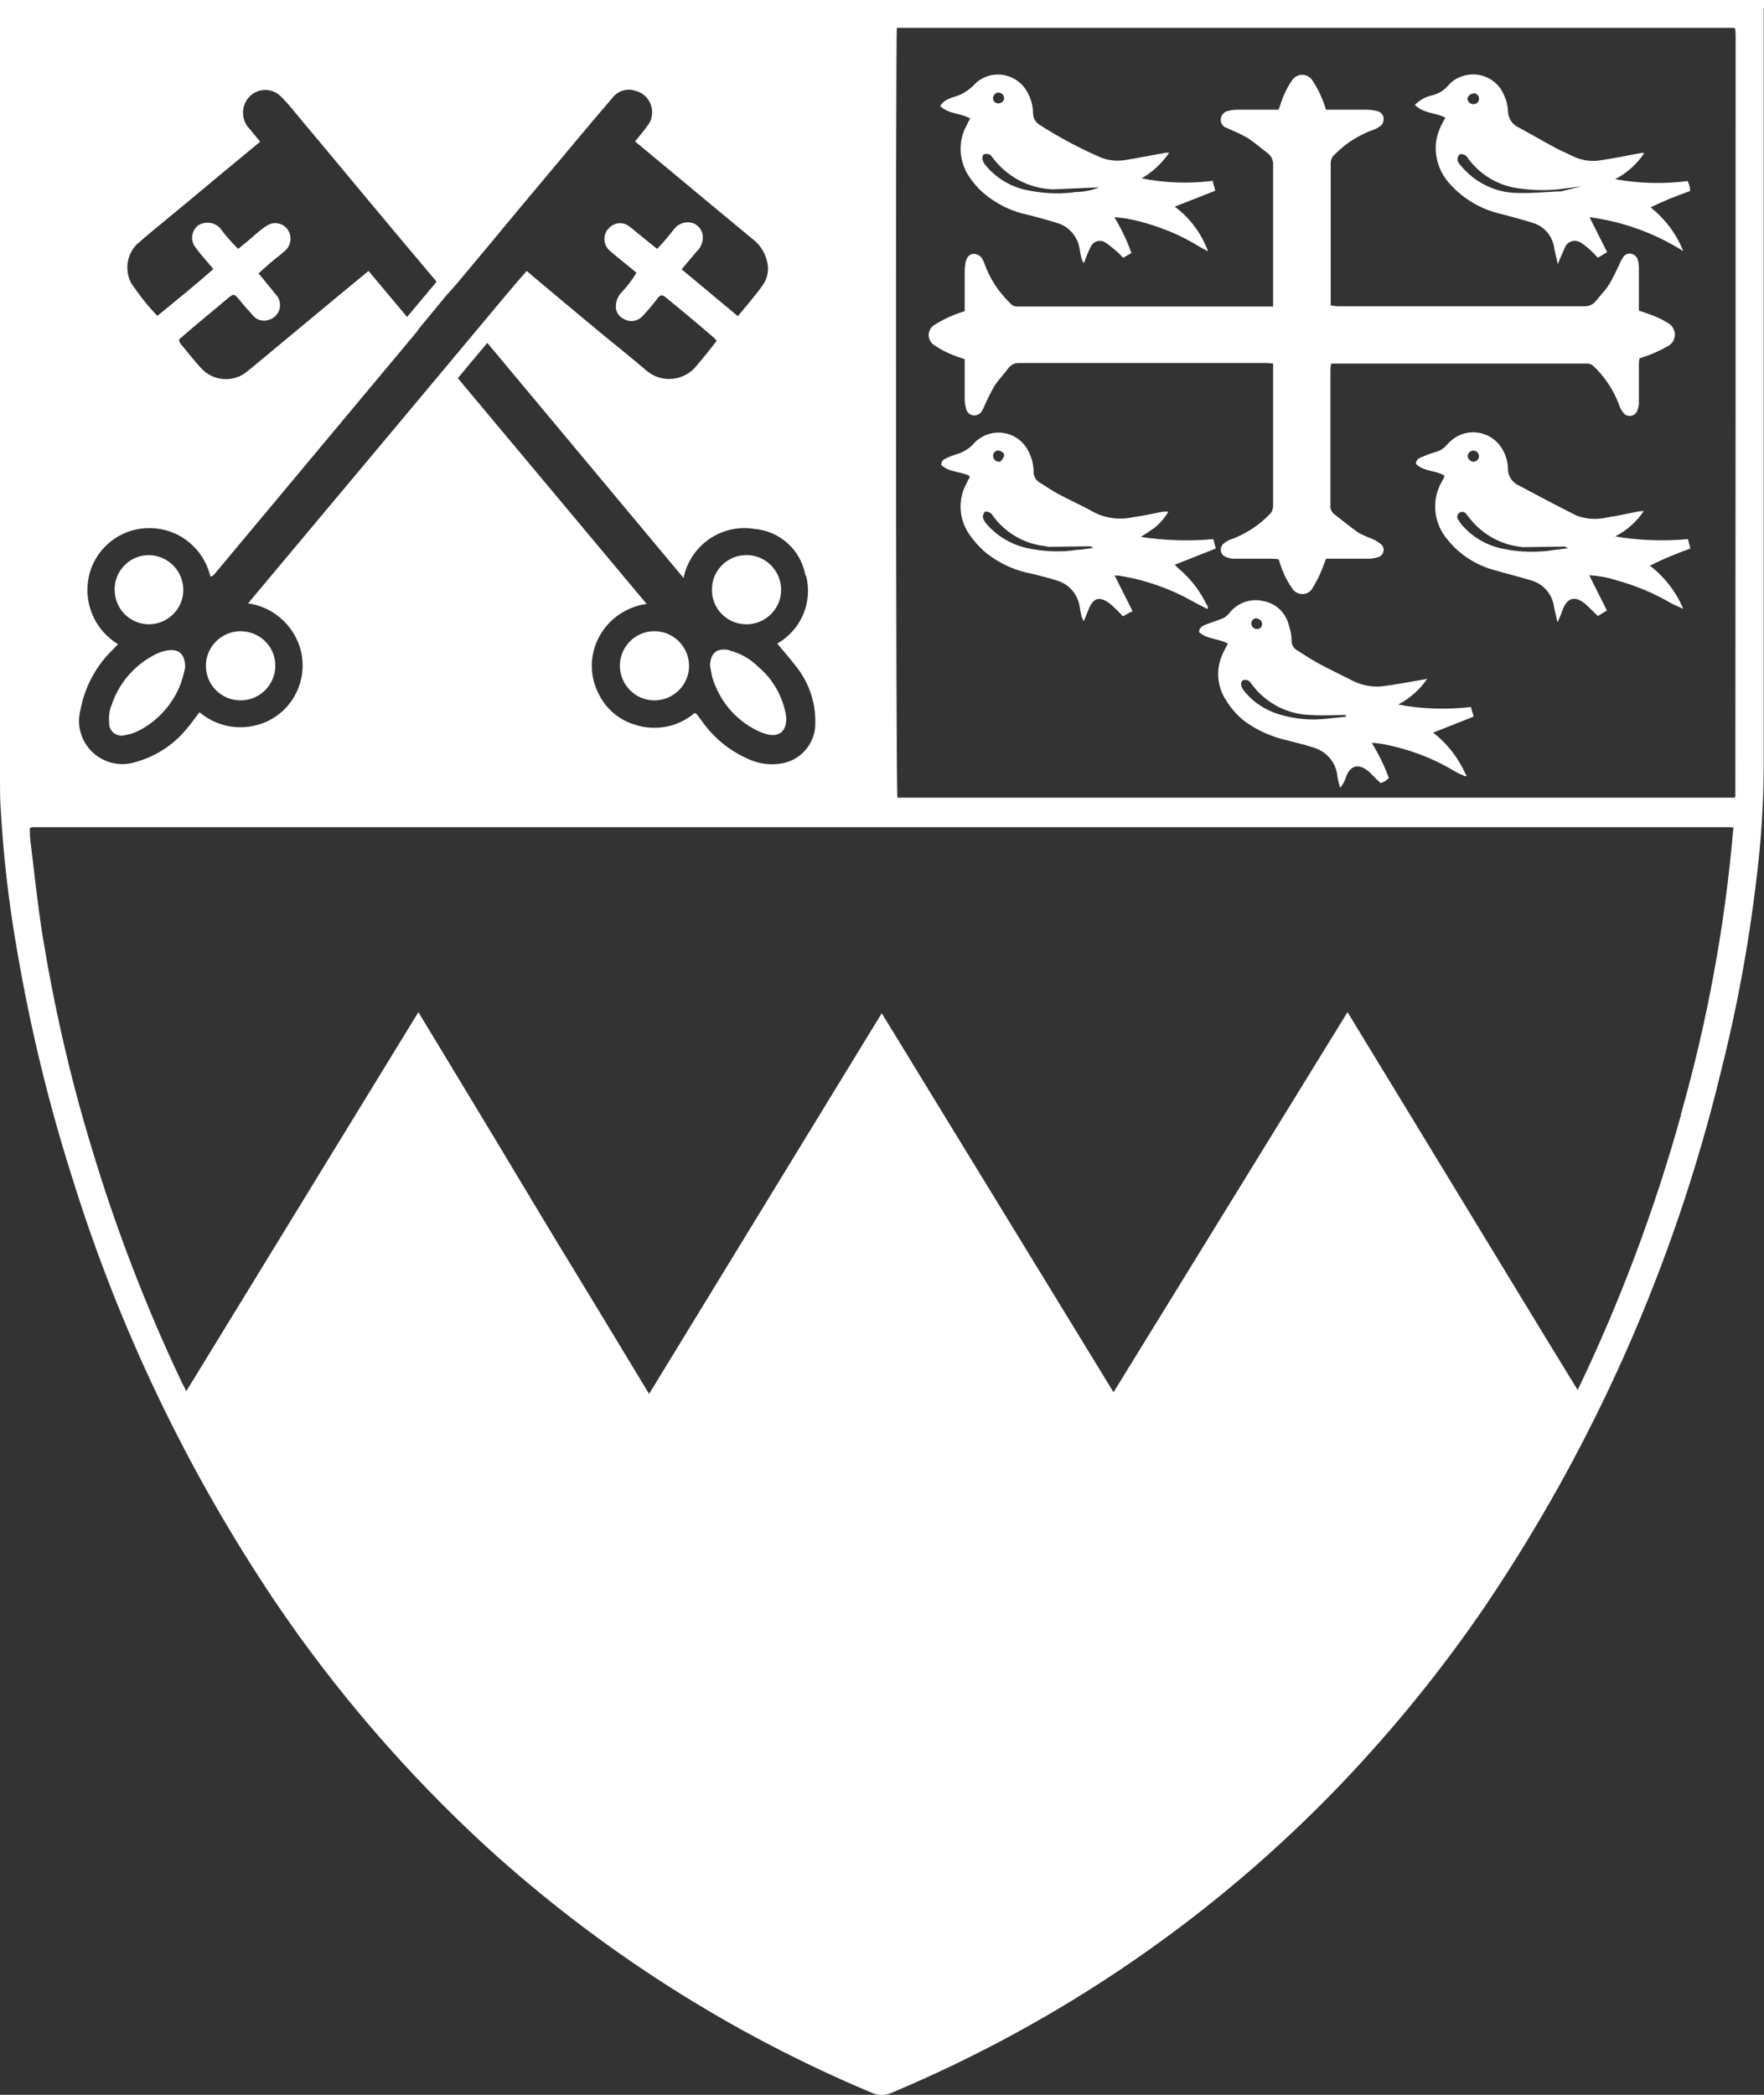
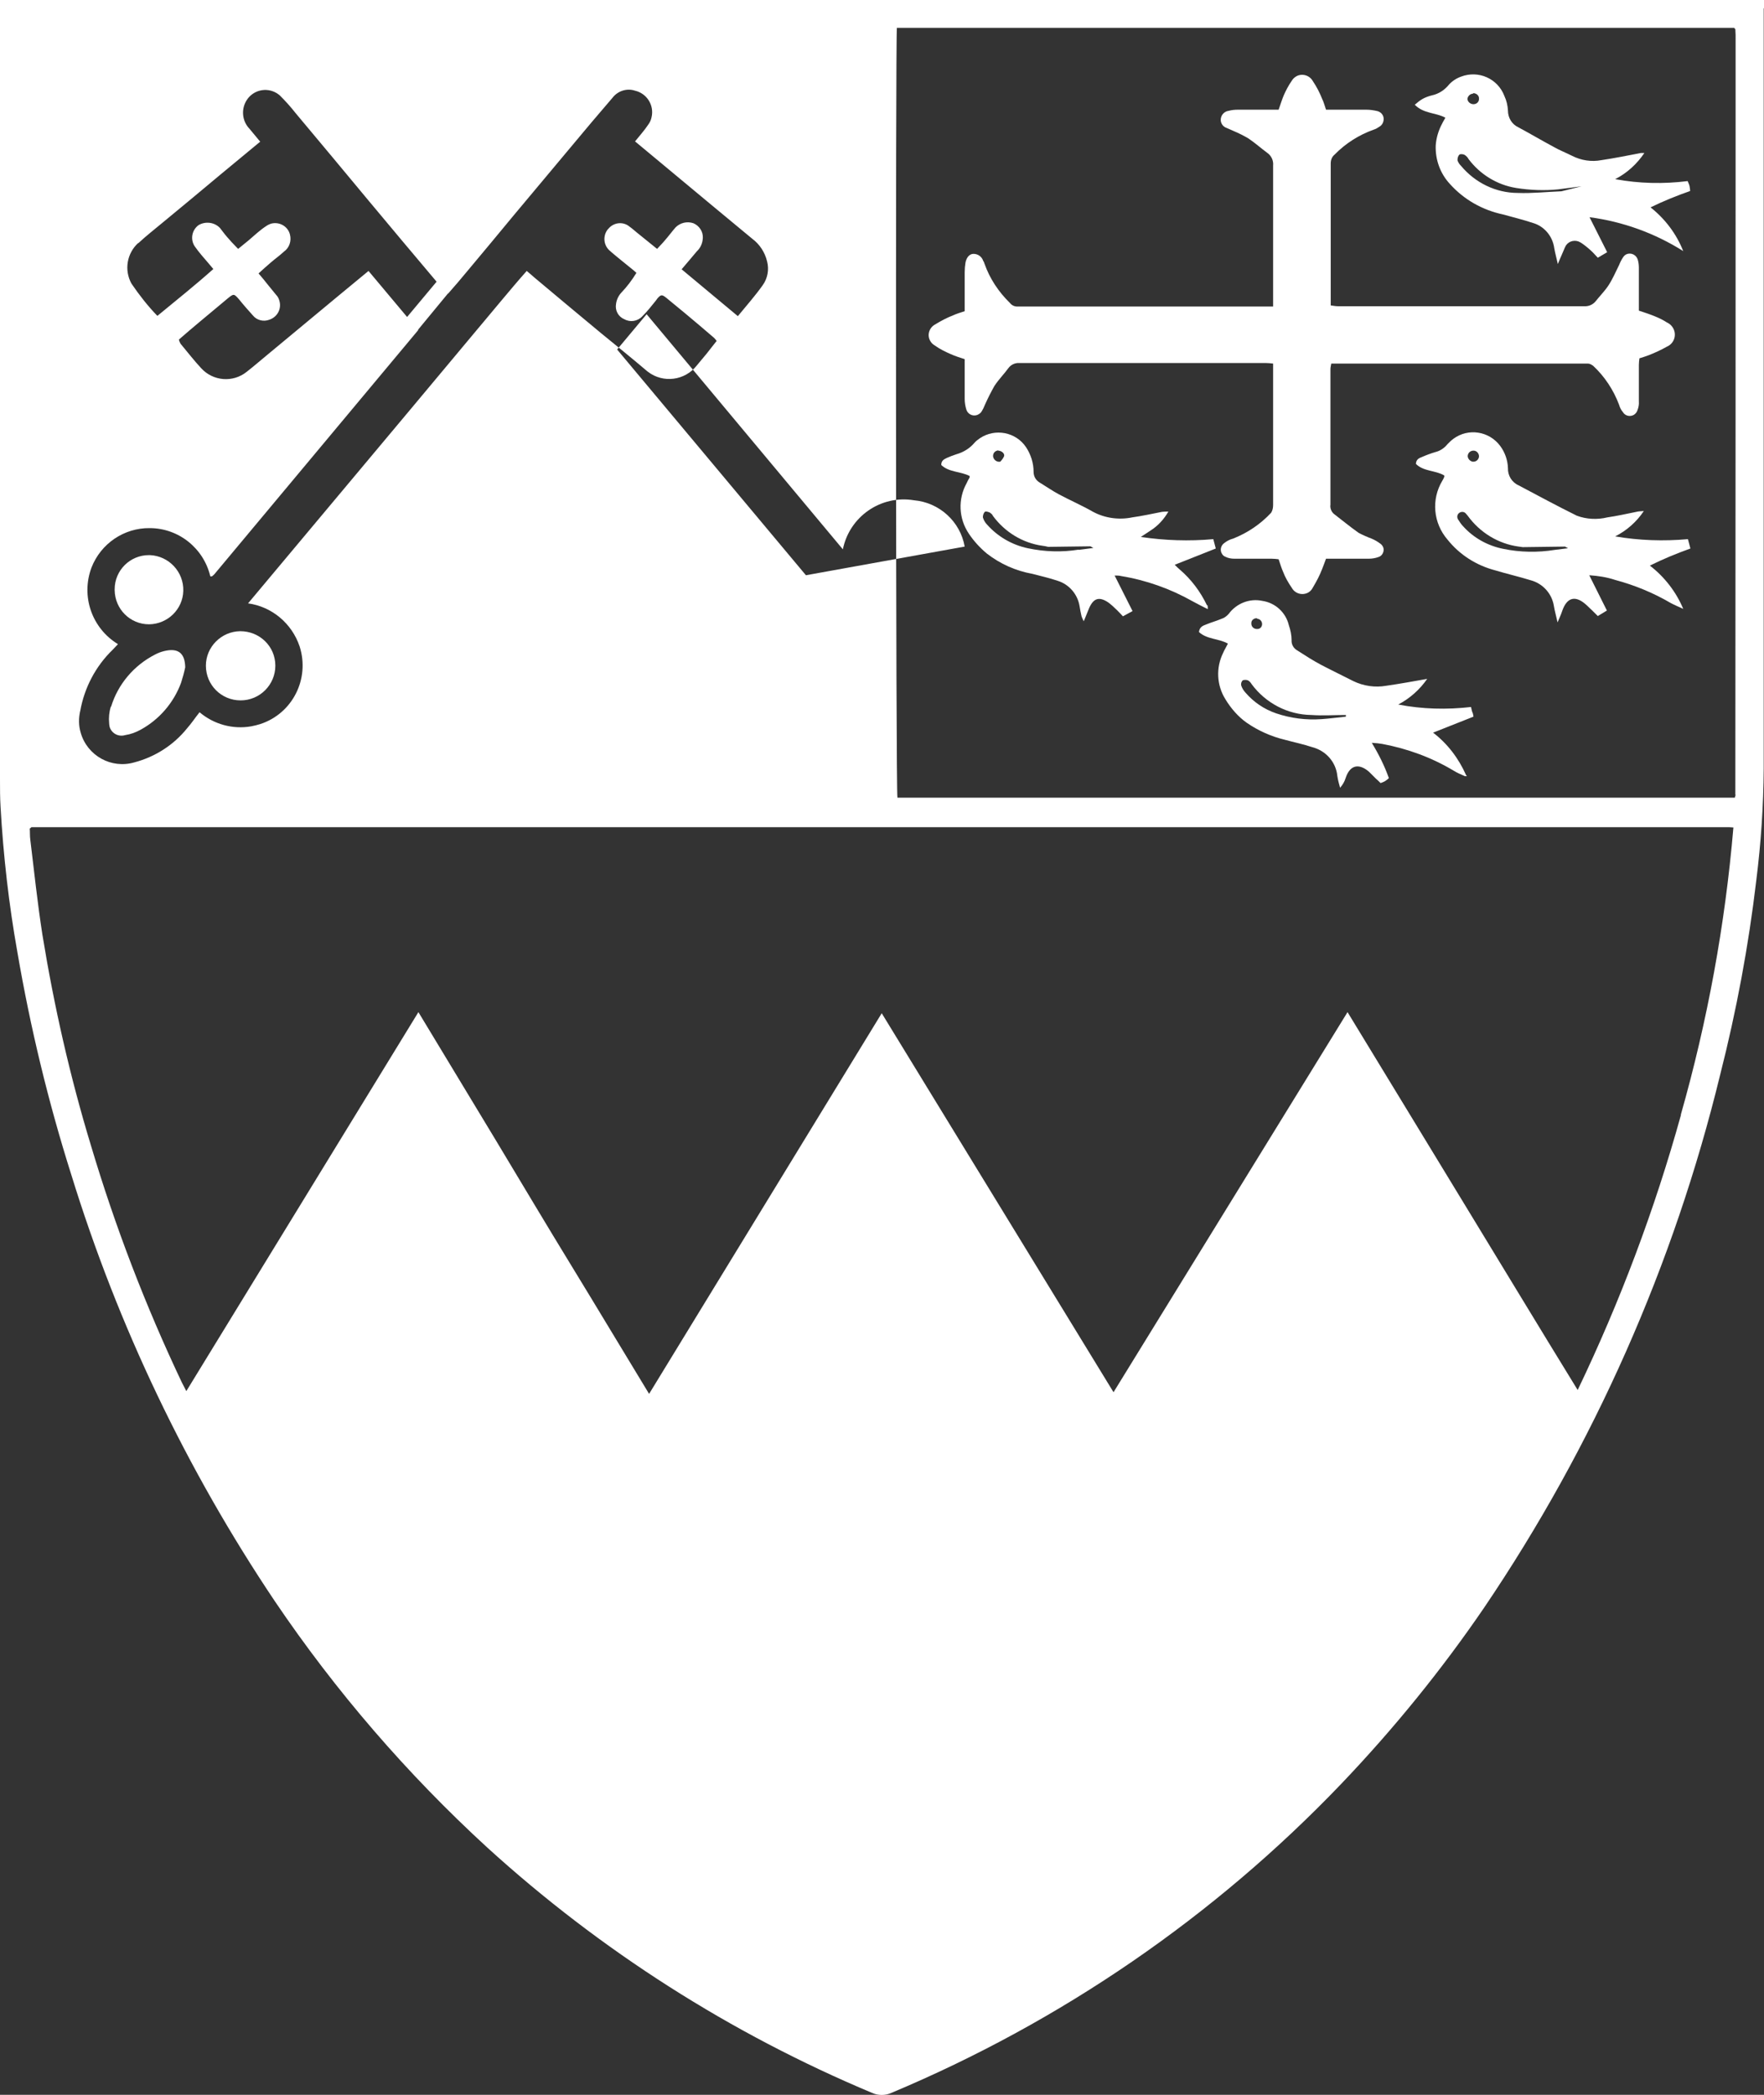
<svg xmlns="http://www.w3.org/2000/svg" id="Layer_1" viewBox="0 0 64 76" height="76">
  <rect x="0" y="0" width="64" height="76" fill="#333333" stroke="none" />
  <defs>
    <style>
      .cls-1 {
        fill: #fff;
      }
    </style>
  </defs>
  <g id="Group_1149">
    <g id="Group_410">
      <g id="Group_407">
        <path id="Path_81" class="cls-1" d="M35,12.99v.32c0,.39,0,.77,0,1.16,0,.13.02.26.06.39.05.16.22.25.38.2.06-.02.12-.06.16-.11.06-.09.11-.2.15-.3.1-.22.21-.44.33-.65.15-.23.35-.43.51-.65.09-.12.24-.19.39-.18,2.98,0,5.96,0,8.94,0,.09,0,.18.01.27.02v5.13c0,.1-.02.2-.07.28-.38.41-.85.73-1.38.94-.12.03-.23.09-.32.16-.13.09-.17.27-.08.4.03.05.07.08.12.1.1.05.21.07.32.07.45,0,.9,0,1.35,0,.09,0,.18.01.26.02.06.17.1.32.16.45.08.21.19.4.32.59.12.21.38.28.59.17.07-.04.13-.1.17-.18.13-.22.25-.44.34-.68.05-.12.09-.24.14-.37h1.55c.12,0,.24-.02.35-.06.14-.04.22-.2.18-.34-.02-.05-.05-.1-.09-.13-.1-.08-.22-.15-.34-.2-.16-.06-.32-.13-.47-.21-.31-.22-.6-.46-.9-.69-.09-.08-.14-.21-.12-.33,0-1.64,0-3.28,0-4.92,0-.07.02-.13.03-.2h9.13c.06,0,.12,0,.18,0,.07,0,.13.04.19.08.42.39.74.88.94,1.41.03.1.07.19.14.27.08.14.26.18.4.1.06-.04.11-.1.13-.17.04-.1.06-.21.05-.33,0-.44,0-.88,0-1.31,0-.08.01-.16.02-.24.12-.04.23-.07.33-.11.23-.09.45-.19.66-.31.24-.1.36-.37.26-.62-.05-.12-.14-.21-.25-.26-.14-.09-.28-.16-.43-.22-.19-.08-.38-.14-.59-.21v-1.55c0-.1-.01-.2-.04-.3-.05-.16-.21-.25-.37-.21-.07.02-.12.06-.16.12-.06.09-.11.19-.15.29-.12.24-.23.5-.38.73-.13.2-.31.38-.46.57-.1.13-.26.2-.42.19h-8.94c-.09,0-.17-.02-.26-.03v-5.15c0-.12.04-.24.14-.32.4-.41.89-.72,1.43-.91.07-.02.13-.06.19-.1.11-.06.17-.18.16-.31-.01-.13-.11-.23-.23-.26-.13-.03-.26-.05-.39-.05-.49,0-.98,0-1.47,0-.05-.14-.08-.27-.14-.39-.09-.23-.2-.44-.34-.65-.12-.21-.39-.29-.6-.17-.07.04-.13.1-.17.17-.11.16-.2.33-.28.51-.07.16-.12.34-.19.53h-1.48c-.11,0-.22.01-.33.04-.17.02-.3.17-.29.35.01.12.09.23.21.27.08.04.17.07.25.11.19.08.37.17.54.27.24.16.45.35.68.52.15.1.24.28.22.47,0,1.6,0,3.2,0,4.8v.31h-9.26c-.11.01-.22-.04-.29-.13-.41-.4-.73-.88-.92-1.42-.01-.04-.03-.08-.05-.11-.05-.15-.19-.25-.35-.25-.14,0-.25.12-.29.31-.02.12-.03.24-.03.36v1.41c-.15.05-.29.09-.42.15-.23.09-.44.2-.65.33-.21.11-.3.37-.19.58.04.08.1.14.17.18.18.13.38.23.59.32.15.07.32.12.5.18" />
        <path id="Path_82" class="cls-1" d="M61.1,22.11l-.02-.02h0s.02.02.02.02" />
        <path id="Path_84" class="cls-1" d="M42.42,18.53v.02s0,0,0,0h0" />
-         <path id="Path_85" class="cls-1" d="M8.73,25.03c.48.01.87-.36.89-.84,0,0,0-.02,0-.03,0-.48-.41-.87-.89-.86-.46,0-.84.37-.86.84,0,.48.38.88.86.89" />
        <path id="Path_86" class="cls-1" d="M27.07,22.27c.48-.02.86-.4.87-.88,0-.47-.37-.86-.84-.86,0,0,0,0-.01,0-.48-.02-.88.34-.9.82,0,.02,0,.04,0,.06.02.48.41.86.88.87" />
        <path id="Path_87" class="cls-1" d="M22.86,24.17c.01.48.41.87.89.86.48,0,.86-.39.86-.87,0,0,0-.01,0-.02,0-.47-.39-.84-.85-.83,0,0-.01,0-.02,0-.48,0-.87.37-.88.85,0,0,0,0,0,.01" />
        <path id="Path_88" class="cls-1" d="M27.04,20.14c.69-.03,1.27.52,1.3,1.21.03.69-.52,1.27-1.21,1.3-.02,0-.04,0-.07,0-.69-.01-1.25-.58-1.23-1.28.01-.67.54-1.21,1.21-1.23M26.47,23.6c.4.1.76.31,1.05.6.52.44.86,1.04.99,1.71,0,.02,0,.04.01.06.06.64-.35.79-.75.65-.11-.03-.21-.07-.31-.12-.79-.39-1.37-1.09-1.62-1.94-.03-.14-.06-.28-.08-.42.02-.46.26-.65.71-.55M25,24.16c0,.69-.57,1.25-1.26,1.25-.69,0-1.25-.57-1.25-1.26,0-.69.56-1.25,1.25-1.25.7,0,1.26.57,1.26,1.26h0" />
        <path id="Path_89" class="cls-1" d="M27.66,26.18c.12.06.31.13.39.08.15-.09.09-.3.05-.45-.23-.79-.8-1.44-1.56-1.77-.13-.03-.25-.05-.38-.06,0,.14,0,.29.03.43.21.78.75,1.42,1.47,1.77" />
        <path id="Path_90" class="cls-1" d="M8.72,22.9c.7,0,1.27.55,1.27,1.25,0,.69-.56,1.26-1.26,1.26s-1.26-.56-1.26-1.26h0c0-.68.56-1.24,1.24-1.25M4.16,21.38c0-.69.56-1.24,1.24-1.24.01,0,.02,0,.04,0,.69.03,1.23.61,1.21,1.3-.02.67-.57,1.2-1.24,1.21-.69,0-1.24-.55-1.25-1.24,0-.01,0-.02,0-.03M4.03,25.64c.25-.82.83-1.5,1.59-1.89.11-.06.22-.1.34-.13.5-.12.75.07.76.59-.04.19-.09.37-.15.56-.27.73-.79,1.33-1.46,1.7-.18.1-.37.17-.57.2-.23.07-.48-.05-.56-.29-.01-.05-.02-.09-.02-.14-.02-.2,0-.41.06-.6" />
        <path id="Path_91" class="cls-1" d="M4.42,26.26c.08.05.25,0,.37-.06.74-.34,1.29-.99,1.5-1.78.03-.13.04-.26.04-.39-.19-.05-.38-.02-.55.09-.37.19-.69.47-.93.81-.23.27-.39.6-.47.94-.03.13-.09.32.05.39" />
        <path id="Path_92" class="cls-1" d="M6.29,21.42c.02-.47-.34-.88-.81-.9-.01,0-.02,0-.04,0-.48,0-.88.38-.89.86,0,.48.38.87.86.88,0,0,0,0,.01,0,.47.01.86-.36.87-.83,0,0,0,0,0-.01" />
        <path id="Path_93" class="cls-1" d="M43.79,21.96c-.24-.5-.57-.94-.99-1.3-.05-.04-.1-.09-.18-.17l1.49-.59-.09-.34c-.88.08-1.76.05-2.63-.08.15-.1.25-.16.35-.23.27-.17.49-.41.65-.69-.08,0-.16,0-.23.01-.36.07-.72.15-1.08.2-.48.1-.99.03-1.42-.2-.4-.23-.84-.42-1.25-.64-.24-.13-.47-.29-.7-.43-.13-.08-.21-.22-.21-.38,0-.32-.1-.63-.27-.89-.37-.56-1.13-.7-1.68-.33-.07.05-.14.1-.2.17-.17.2-.4.34-.65.41-.12.04-.23.08-.34.13-.1.05-.21.09-.21.26.28.27.71.23,1.03.4v.05c-.04.07-.08.14-.11.21-.32.58-.29,1.28.08,1.83.18.27.4.51.65.72.49.38,1.05.63,1.66.74.31.08.61.15.91.25.42.13.73.49.8.93.02.12.04.24.07.36.02.06.05.12.08.18.08-.19.14-.34.2-.49.16-.35.36-.41.68-.2.11.08.22.18.32.28.07.07.14.14.22.23l.35-.19-.65-1.29c.09,0,.17,0,.24.02.91.15,1.78.46,2.58.91.18.1.38.2.56.29,0-.05,0-.09-.01-.14M36.22,16.35c.11,0,.24.1.21.2-.03.07-.08.14-.14.2-.12.02-.24-.06-.26-.19,0,0,0-.01,0-.02,0-.11.08-.19.19-.2M39.14,19.94c-.61.1-1.24.08-1.85-.05-.57-.12-1.09-.42-1.48-.86-.07-.07-.12-.16-.15-.26,0-.07.02-.15.07-.2.03-.03.13,0,.19.03.04.03.08.06.1.11.43.59,1.08.99,1.8,1.09.07.01.14.02.21.04l1.53-.02.11.06-.54.07" />
        <path id="Path_94" class="cls-1" d="M59.87,7.53c.47-.23.96-.43,1.45-.6,0-.06-.01-.11-.02-.17-.01-.06-.04-.11-.07-.19-.88.11-1.76.09-2.63-.07.43-.22.79-.55,1.06-.95-.04,0-.08,0-.12,0-.48.09-.96.19-1.44.26-.36.07-.74.01-1.07-.16-.22-.11-.45-.2-.66-.32-.43-.23-.85-.48-1.28-.71-.24-.11-.38-.35-.38-.61-.01-.18-.05-.36-.13-.53-.24-.63-.94-.94-1.57-.7-.17.06-.32.16-.44.29-.16.2-.38.34-.62.39-.12.03-.23.07-.34.13-.1.06-.19.13-.28.21.32.33.76.28,1.11.47-.04.08-.09.15-.12.22-.13.24-.21.51-.23.78-.02.52.16,1.02.51,1.4.51.57,1.18.95,1.93,1.11.36.1.73.19,1.09.31.41.12.71.48.77.91.03.18.08.35.13.58.06-.15.1-.24.14-.33s.08-.19.12-.28c.08-.19.29-.28.49-.21.03.01.05.03.08.04.14.09.26.19.38.3.08.07.15.16.24.25l.34-.2-.64-1.27c1.21.16,2.37.58,3.4,1.23-.25-.63-.66-1.17-1.19-1.59M53.45,3.38c.11,0,.21.08.21.19,0,0,0,.01,0,.02,0,.11-.09.19-.2.19,0,0,0,0,0,0-.11,0-.21-.08-.22-.19,0,0,0,0,0,0,.01-.1.1-.19.2-.19M56.65,6.94c-.53.02-1.06.08-1.58.06-.8,0-1.55-.37-2.06-.98-.06-.06-.1-.12-.13-.2,0-.08.01-.15.07-.21.03-.03.14-.02.19.01.06.04.11.09.14.15.42.56,1.04.94,1.73,1.05.5.08,1.02.1,1.52.05l.85-.11-.73.18" />
        <path id="Path_96" class="cls-1" d="M59.86,20.52c.48-.24.97-.44,1.47-.62l-.09-.34c-.88.08-1.77.05-2.64-.1.42-.21.78-.53,1.04-.92-.13.01-.2.01-.27.03-.35.07-.7.15-1.05.2-.37.09-.76.07-1.11-.06-.71-.35-1.41-.73-2.11-1.1-.25-.11-.4-.36-.39-.63-.01-.29-.11-.57-.28-.8-.4-.54-1.16-.66-1.7-.26-.08.06-.14.12-.21.19-.11.14-.27.25-.44.29-.17.05-.33.11-.49.18-.1.04-.21.08-.22.25.28.28.71.23,1.03.42,0,.02,0,.03,0,.05-.02.05-.04.09-.07.14-.41.68-.33,1.54.19,2.14.44.55,1.04.93,1.72,1.11.43.13.87.23,1.29.36.45.12.78.49.85.95.03.18.08.35.13.58.07-.17.12-.27.16-.39.18-.55.51-.6.91-.22.13.12.26.25.39.38l.33-.2-.64-1.28c.32.02.64.07.94.17.71.19,1.39.47,2.02.84.15.08.3.14.45.21-.26-.62-.68-1.16-1.21-1.57M53.48,16.35c.11.01.18.11.18.21-.01.12-.11.2-.23.19-.1-.02-.18-.11-.18-.21.01-.12.11-.2.23-.19,0,0,0,0,0,0M56.41,19.95c-.62.1-1.26.09-1.88-.04-.55-.11-1.06-.39-1.44-.81-.07-.07-.13-.16-.18-.24-.06-.08-.05-.19.03-.25.08-.06.19-.05.25.03h0s.04.05.06.07c.44.61,1.11,1.02,1.85,1.12.05.01.1.01.15.02l1.53-.02.11.06-.48.06" />
        <path id="Path_97" class="cls-1" d="M51.97,26.59l1.49-.59c-.01-.07-.02-.12-.04-.16s-.03-.11-.05-.19c-.88.1-1.77.08-2.64-.09.42-.22.78-.54,1.05-.93-.51.09-1,.18-1.49.25-.4.07-.82.01-1.19-.17-.39-.2-.79-.39-1.17-.59-.3-.16-.58-.34-.86-.52-.14-.08-.22-.22-.21-.38,0-.18-.04-.36-.1-.54-.11-.46-.49-.81-.96-.88-.46-.1-.94.09-1.22.47-.07.08-.16.15-.26.18-.19.08-.38.13-.57.21-.11.04-.23.09-.25.27.29.27.71.23,1.05.42l-.09.17c-.03.05-.06.11-.08.16-.27.54-.24,1.18.08,1.69.2.33.46.63.77.85.42.29.89.5,1.39.62.33.09.67.16,1,.27.49.13.85.54.9,1.04.02.14.06.29.1.43.09-.1.16-.22.2-.35.18-.55.55-.5.86-.22.08.08.16.16.24.24.06.05.12.11.17.16.05-.02.11-.04.16-.07.05-.03.1-.07.14-.11-.16-.45-.37-.87-.62-1.28.16.01.27.02.38.04.91.17,1.79.49,2.59.97.13.08.27.14.41.2h.07l-.03-.04c-.27-.61-.68-1.15-1.21-1.55M45.61,22.45c.1,0,.18.09.18.19,0,0,0,0,0,0,0,.1-.07.18-.17.18,0,0-.01,0-.02,0-.1,0-.19-.07-.2-.18,0-.01,0-.02,0-.04,0-.1.1-.18.21-.17,0,0,0,0,0,0M48.83,26c-.29.03-.59.07-.88.09-.56.04-1.12-.03-1.65-.21-.44-.15-.82-.41-1.12-.76-.07-.08-.12-.16-.15-.26-.01-.07.01-.13.06-.18.07-.02.14-.02.2.01.05.03.09.08.12.13.51.69,1.31,1.11,2.17,1.12.41.03.83,0,1.25,0v.06" />
-         <path id="Path_98" class="cls-1" d="M42.59,7.51l1.5-.59c-.01-.06-.02-.11-.04-.16s-.03-.11-.05-.2c-.86.11-1.73.08-2.58-.09.4-.23.74-.55,1-.93-.06,0-.09,0-.12,0-.5.09-1,.19-1.5.27-.34.05-.68,0-.98-.15-.73-.32-1.43-.7-2.1-1.13-.15-.09-.24-.25-.24-.42,0-.29-.09-.57-.23-.81-.34-.57-1.08-.77-1.65-.43-.09.05-.17.11-.24.19-.2.21-.45.37-.73.45-.13.04-.25.09-.36.16-.06.05-.12.11-.16.18.32.3.75.25,1.09.45-.05.09-.09.16-.12.23-.33.58-.3,1.3.07,1.86.15.23.33.44.54.62.47.4,1.03.67,1.63.79.35.09.69.18,1.03.29.43.12.75.49.82.94.02.12.04.24.07.36.02.06.05.11.08.16.09-.21.15-.4.24-.57.07-.19.28-.29.47-.22.03.01.06.03.09.05.15.1.29.22.43.34.07.06.12.13.2.2l.3-.17c-.16-.45-.37-.89-.62-1.3.19.02.33.03.46.05.91.18,1.79.51,2.58.99.12.07.24.14.36.2-.24-.65-.66-1.22-1.22-1.63M36.22,3.36c.11,0,.21.08.21.2,0,0,0,0,0,0,0,.11-.1.19-.21.19,0,0,0,0,0,0-.1,0-.19-.07-.19-.17,0,0,0,0,0,0-.01-.11.07-.21.18-.22,0,0,.01,0,.02,0M38.95,6.98c-.61.07-1.22.03-1.82-.11-.54-.14-1.01-.44-1.37-.87-.06-.07-.1-.15-.12-.24,0-.06.01-.12.05-.16.06-.02.14-.02.2,0,.05.02.08.06.11.1.52.71,1.33,1.14,2.21,1.17l1.6-.07h.03s.03,0,.03,0c-.29.12-.61.17-.92.17" />
-         <path id="Path_99" class="cls-1" d="M64,.3c0-.1,0-.19,0-.3H0v28.29c0,.33,0,.65.02.98.1,1.77.3,3.53.61,5.27.47,2.74,1.12,5.44,1.96,8.09,1.69,5.48,4.18,10.69,7.38,15.46,2.21,3.27,4.8,6.27,7.71,8.94,4.11,3.74,8.83,6.75,13.96,8.9.22.1.48.1.7,0,6.15-2.58,11.71-6.39,16.32-11.21,1.9-1.99,3.64-4.13,5.19-6.4,3.98-5.88,6.88-12.43,8.56-19.33.59-2.32,1.03-4.67,1.31-7.05.17-1.35.26-2.7.27-4.06V.3M29.24,20.87c.26.97-.17,1.98-1.04,2.48.24.29.48.56.7.85.45.57.69,1.28.68,2.01.02.72-.48,1.34-1.18,1.48-.44.09-.91.02-1.31-.18-.64-.29-1.2-.75-1.61-1.33-.07-.09-.13-.18-.2-.27-.01-.01-.03-.02-.08-.04-.61.52-1.45.67-2.2.41-.58-.18-1.06-.61-1.31-1.17-.31-.64-.29-1.4.06-2.03.35-.64.99-1.07,1.71-1.17l-6.85-8.19,1.07-1.28,7.12,8.53c.24-1.19,1.38-1.98,2.58-1.78.92.08,1.68.77,1.84,1.68M5.01,8.83c.29-.27.61-.52.91-.77.69-.57,1.38-1.14,2.07-1.72.47-.39.94-.78,1.45-1.2-.13-.16-.26-.31-.39-.47-.26-.27-.31-.69-.11-1.02.23-.38.72-.5,1.1-.27.04.03.08.05.12.09.2.2.39.41.57.64.89,1.06,1.77,2.12,2.66,3.19.81.97,1.63,1.95,2.45,2.92l-1.07,1.28-1.4-1.67-1.15.95-2.47,2.05c-.27.22-.53.45-.8.66-.5.4-1.22.34-1.65-.13-.26-.28-.5-.59-.75-.89-.03-.05-.05-.1-.06-.15.25-.22.5-.43.75-.64.34-.29.69-.57,1.03-.86.21-.17.22-.17.41.05.16.2.33.39.5.58.14.17.38.23.59.15.3-.1.46-.41.36-.71-.02-.07-.06-.14-.11-.19-.1-.13-.21-.25-.31-.38s-.2-.25-.33-.4c.15-.14.3-.27.45-.4s.32-.25.47-.39c.2-.14.28-.39.22-.62-.07-.29-.37-.47-.67-.4-.07.02-.13.05-.19.09-.23.15-.43.34-.64.52l-.38.31c-.11-.12-.22-.22-.31-.33-.12-.13-.24-.28-.35-.43-.2-.21-.53-.25-.78-.1-.24.18-.3.51-.14.76.16.23.34.43.52.64l.16.19c-.66.59-1.34,1.13-2.03,1.7-.35-.36-.66-.76-.94-1.17-.27-.49-.17-1.1.25-1.48M2.91,25.8c.15-.85.56-1.63,1.18-2.23l.19-.2c-.95-.58-1.35-1.74-.96-2.78.34-.87,1.18-1.44,2.11-1.43,1.05,0,1.96.73,2.2,1.75,0,0,.02,0,.03,0,0,0,.02,0,.03,0,.03-.02.06-.05.09-.08l7.39-8.85v-.02s1.08-1.31,1.08-1.31h.01c.23-.26.47-.54.7-.82.56-.67,1.12-1.34,1.68-2.02.7-.84,1.4-1.67,2.1-2.51.49-.59.98-1.17,1.48-1.75.19-.25.52-.36.82-.26.43.1.7.53.6.96-.02.1-.06.19-.12.27-.14.21-.31.4-.48.61l.89.74,2.02,1.68c.45.37.89.74,1.34,1.11.27.2.46.49.54.82.08.3.02.62-.16.87-.27.38-.58.73-.9,1.12l-2.04-1.7c.2-.24.38-.44.55-.65.14-.13.21-.3.22-.49.01-.23-.13-.44-.34-.53-.23-.08-.48-.02-.65.15-.13.15-.24.3-.37.45-.09.11-.19.21-.3.33l-.73-.59c-.09-.07-.17-.15-.26-.21-.23-.2-.57-.17-.77.06,0,0-.01.02-.02.02-.2.24-.17.6.08.8,0,0,.02.01.02.02.27.23.55.45.83.68.03.03.06.05.1.09-.16.26-.34.5-.55.72-.1.11-.17.25-.19.41-.04.23.08.46.3.55.21.12.48.08.65-.1.18-.18.34-.38.5-.58.02-.02.03-.05.05-.07.13-.15.17-.15.33-.02.23.19.46.38.68.56.35.29.7.59,1.05.89.03.04.07.07.09.11-.13.16-.25.32-.37.47s-.24.28-.35.42c-.43.55-1.22.65-1.77.23-.02-.01-.03-.03-.05-.04-.54-.46-1.1-.91-1.65-1.36-.81-.67-1.62-1.35-2.42-2.02-.08-.07-.17-.15-.28-.24-.32.36-.63.73-.94,1.1l-.61.73c-.09.1-.17.21-.26.31h0l-2.44,2.92h0l-5.86,7c.87.12,1.59.73,1.87,1.56.38,1.18-.26,2.44-1.43,2.82-.1.03-.21.06-.32.08-.67.12-1.36-.07-1.88-.51-.16.2-.29.4-.45.58-.49.61-1.16,1.04-1.92,1.24-.83.24-1.7-.24-1.94-1.07-.08-.26-.08-.53-.02-.8M13.95,61.64h0ZM60.99,40.44c-.95,3.43-2.21,6.78-3.75,9.99-1.42-2.31-2.79-4.58-4.18-6.86s-2.76-4.54-4.17-6.85l-8.49,13.79-8.41-13.75-8.44,13.81c-.95-1.56-1.87-3.1-2.8-4.62s-1.84-3.05-2.76-4.58l-2.81-4.65-8.42,13.75c-.06-.12-.11-.21-.16-.31-1.32-2.78-2.42-5.65-3.3-8.6-.76-2.5-1.34-5.06-1.76-7.64-.18-1.15-.3-2.3-.44-3.45-.02-.14-.01-.28-.02-.41l.04-.03s.02-.02.02-.02h61.56s.1,0,.19.01c-.3,3.53-.94,7.02-1.91,10.43M62.97,28.84s-.02.07-.03.1h-30.38c-.06-.24-.07-27.5-.02-27.93h30.38l.02.03s.02.01.02.02c0,.07.01.14.01.21,0,9.19,0,18.37-.01,27.56" />
+         <path id="Path_99" class="cls-1" d="M64,.3c0-.1,0-.19,0-.3H0v28.29c0,.33,0,.65.02.98.1,1.77.3,3.53.61,5.27.47,2.74,1.12,5.44,1.96,8.09,1.69,5.48,4.18,10.69,7.38,15.46,2.21,3.27,4.8,6.27,7.71,8.94,4.11,3.74,8.83,6.75,13.96,8.9.22.1.48.1.7,0,6.15-2.58,11.71-6.39,16.32-11.21,1.9-1.99,3.64-4.13,5.19-6.4,3.98-5.88,6.88-12.43,8.56-19.33.59-2.32,1.03-4.67,1.31-7.05.17-1.35.26-2.7.27-4.06V.3M29.24,20.87l-6.85-8.19,1.07-1.28,7.12,8.53c.24-1.19,1.38-1.98,2.58-1.78.92.08,1.68.77,1.84,1.68M5.01,8.83c.29-.27.61-.52.91-.77.69-.57,1.38-1.14,2.07-1.72.47-.39.94-.78,1.45-1.2-.13-.16-.26-.31-.39-.47-.26-.27-.31-.69-.11-1.02.23-.38.72-.5,1.1-.27.04.03.08.05.12.09.2.2.39.41.57.64.89,1.06,1.77,2.12,2.66,3.19.81.97,1.63,1.95,2.45,2.92l-1.07,1.28-1.4-1.67-1.15.95-2.47,2.05c-.27.22-.53.45-.8.66-.5.4-1.22.34-1.65-.13-.26-.28-.5-.59-.75-.89-.03-.05-.05-.1-.06-.15.25-.22.5-.43.75-.64.34-.29.69-.57,1.03-.86.21-.17.22-.17.41.05.16.2.33.39.5.58.14.17.38.23.59.15.3-.1.46-.41.36-.71-.02-.07-.06-.14-.11-.19-.1-.13-.21-.25-.31-.38s-.2-.25-.33-.4c.15-.14.3-.27.45-.4s.32-.25.47-.39c.2-.14.28-.39.22-.62-.07-.29-.37-.47-.67-.4-.07.02-.13.05-.19.09-.23.15-.43.34-.64.52l-.38.31c-.11-.12-.22-.22-.31-.33-.12-.13-.24-.28-.35-.43-.2-.21-.53-.25-.78-.1-.24.18-.3.51-.14.76.16.23.34.43.52.64l.16.19c-.66.59-1.34,1.13-2.03,1.7-.35-.36-.66-.76-.94-1.17-.27-.49-.17-1.1.25-1.48M2.91,25.8c.15-.85.56-1.63,1.18-2.23l.19-.2c-.95-.58-1.35-1.74-.96-2.78.34-.87,1.18-1.44,2.11-1.43,1.05,0,1.96.73,2.2,1.75,0,0,.02,0,.03,0,0,0,.02,0,.03,0,.03-.02.06-.05.09-.08l7.39-8.85v-.02s1.08-1.31,1.08-1.31h.01c.23-.26.47-.54.7-.82.56-.67,1.12-1.34,1.68-2.02.7-.84,1.4-1.67,2.1-2.51.49-.59.98-1.17,1.48-1.75.19-.25.52-.36.82-.26.43.1.7.53.6.96-.02.1-.06.19-.12.27-.14.21-.31.4-.48.61l.89.74,2.02,1.68c.45.37.89.74,1.34,1.11.27.2.46.49.54.82.08.3.02.62-.16.87-.27.38-.58.73-.9,1.12l-2.04-1.7c.2-.24.38-.44.55-.65.14-.13.21-.3.22-.49.01-.23-.13-.44-.34-.53-.23-.08-.48-.02-.65.15-.13.15-.24.3-.37.45-.09.11-.19.21-.3.33l-.73-.59c-.09-.07-.17-.15-.26-.21-.23-.2-.57-.17-.77.06,0,0-.01.02-.02.02-.2.24-.17.6.08.8,0,0,.02.01.02.02.27.23.55.45.83.68.03.03.06.05.1.09-.16.26-.34.5-.55.72-.1.11-.17.25-.19.41-.04.23.08.46.3.55.21.12.48.08.65-.1.18-.18.34-.38.5-.58.02-.02.03-.05.05-.07.13-.15.17-.15.33-.02.23.19.46.38.68.56.35.29.7.59,1.05.89.03.04.07.07.09.11-.13.16-.25.32-.37.47s-.24.28-.35.42c-.43.55-1.22.65-1.77.23-.02-.01-.03-.03-.05-.04-.54-.46-1.1-.91-1.65-1.36-.81-.67-1.62-1.35-2.42-2.02-.08-.07-.17-.15-.28-.24-.32.36-.63.73-.94,1.1l-.61.73c-.09.1-.17.21-.26.31h0l-2.44,2.92h0l-5.86,7c.87.12,1.59.73,1.87,1.56.38,1.18-.26,2.44-1.43,2.82-.1.03-.21.06-.32.08-.67.12-1.36-.07-1.88-.51-.16.2-.29.4-.45.58-.49.61-1.16,1.04-1.92,1.24-.83.24-1.7-.24-1.94-1.07-.08-.26-.08-.53-.02-.8M13.95,61.64h0ZM60.99,40.44c-.95,3.43-2.21,6.78-3.75,9.99-1.42-2.31-2.79-4.58-4.18-6.86s-2.76-4.54-4.17-6.85l-8.49,13.79-8.41-13.75-8.44,13.81c-.95-1.56-1.87-3.1-2.8-4.62s-1.84-3.05-2.76-4.58l-2.81-4.65-8.42,13.75c-.06-.12-.11-.21-.16-.31-1.32-2.78-2.42-5.65-3.3-8.6-.76-2.5-1.34-5.06-1.76-7.64-.18-1.15-.3-2.3-.44-3.45-.02-.14-.01-.28-.02-.41l.04-.03s.02-.02.02-.02h61.56s.1,0,.19.01c-.3,3.53-.94,7.02-1.91,10.43M62.97,28.84s-.02.07-.03.1h-30.38c-.06-.24-.07-27.5-.02-27.93h30.38l.02.03s.02.01.02.02c0,.07.01.14.01.21,0,9.19,0,18.37-.01,27.56" />
      </g>
    </g>
  </g>
</svg>